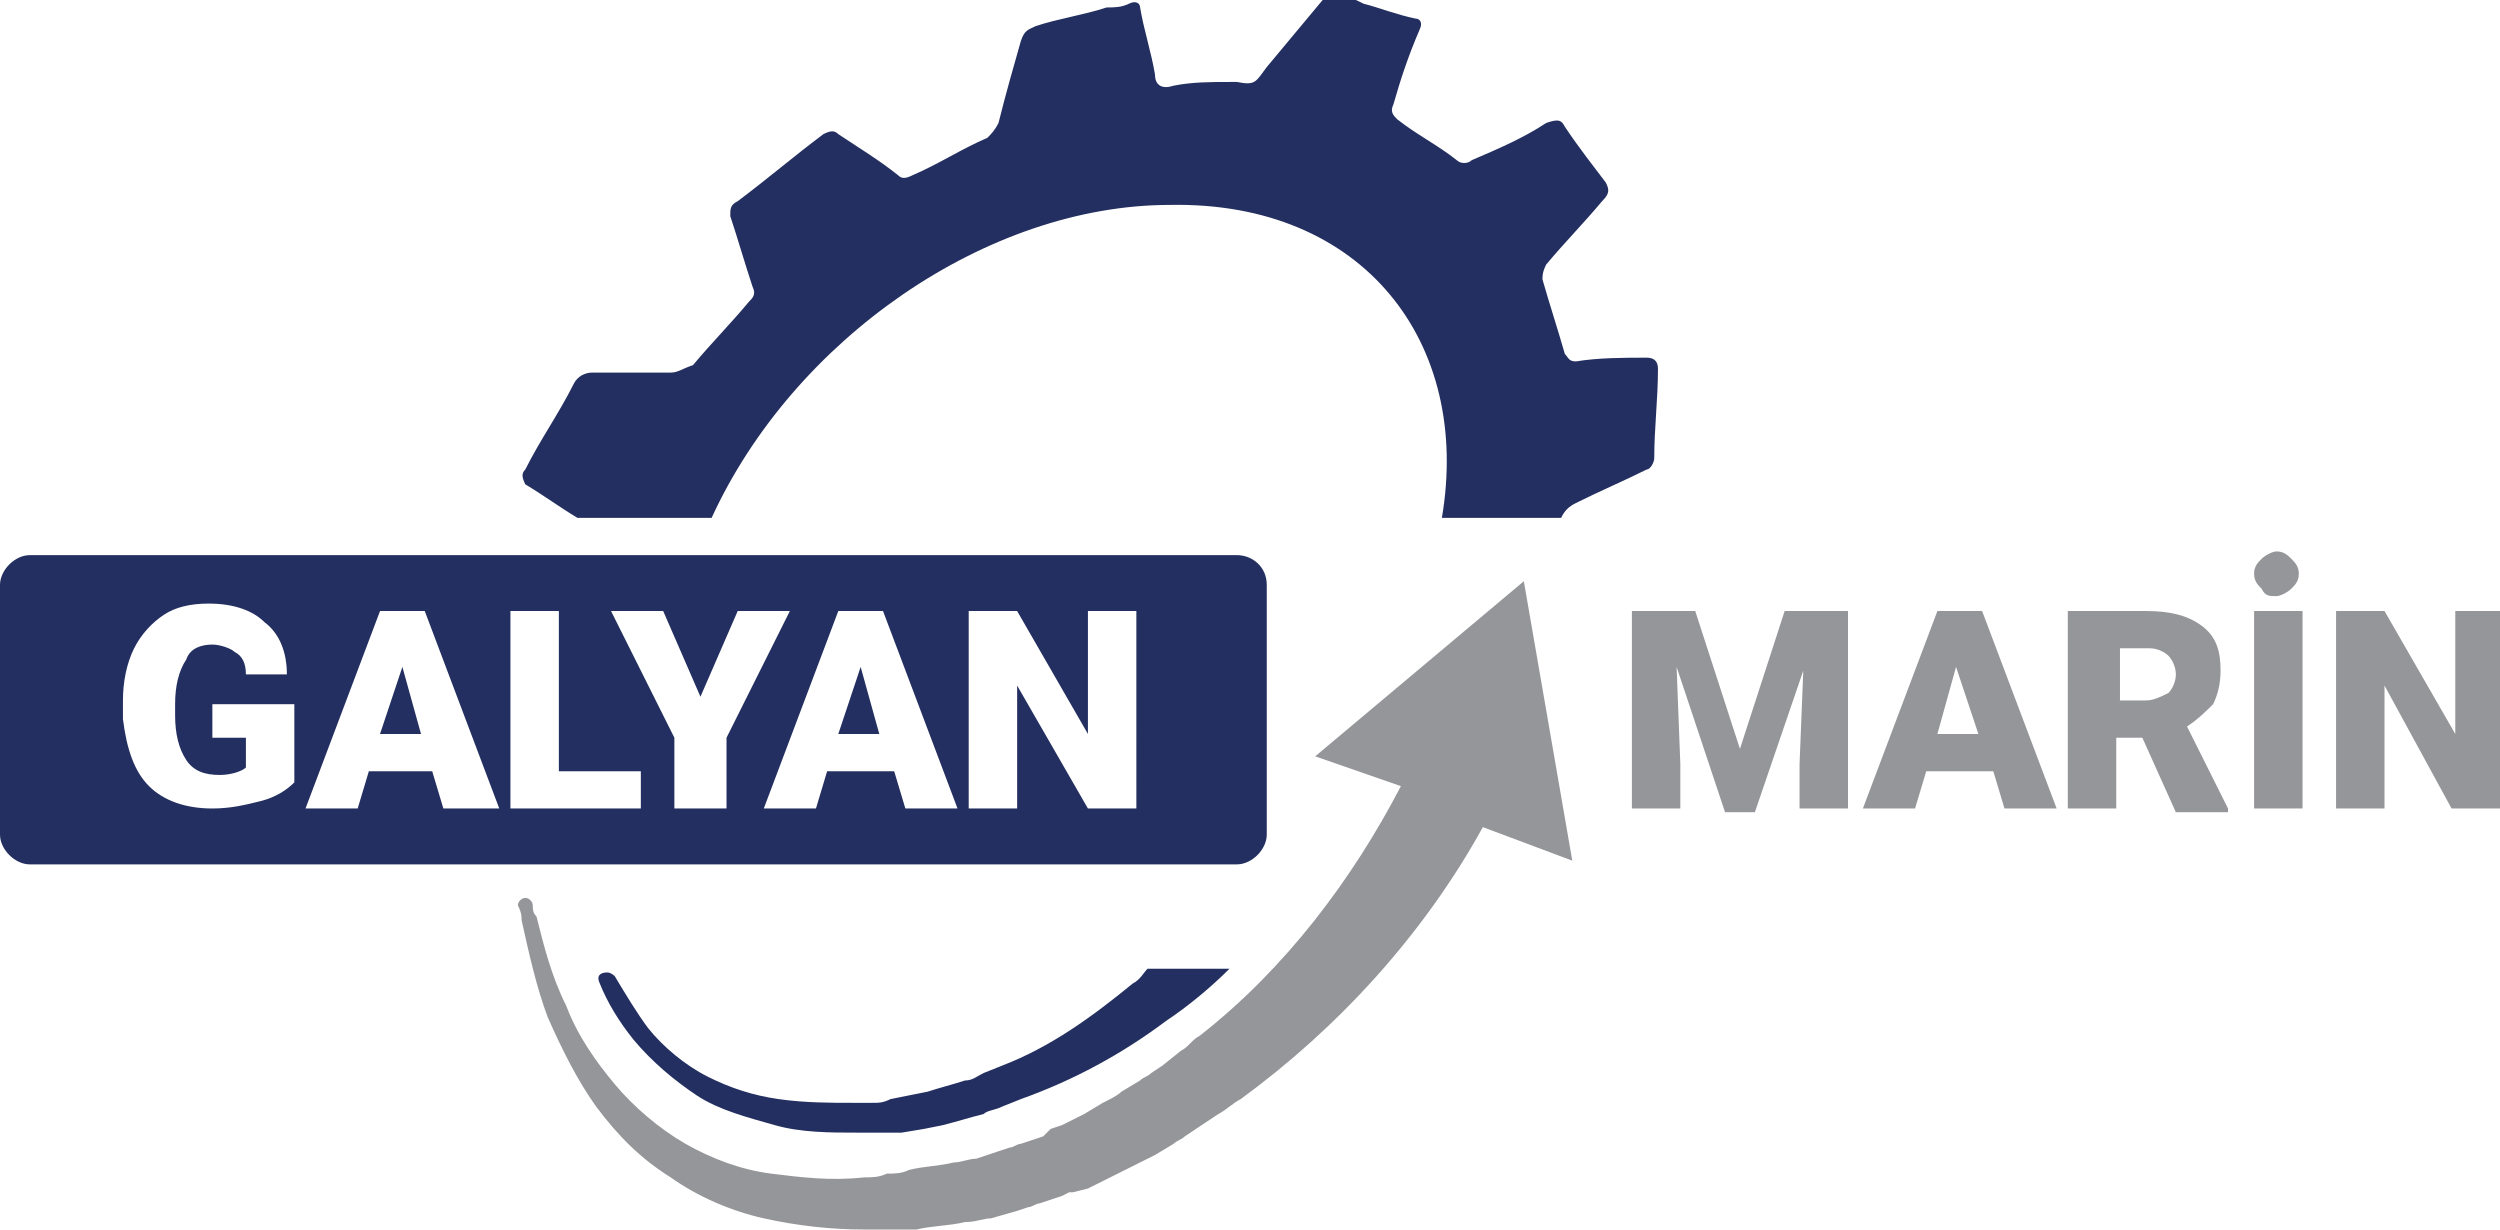
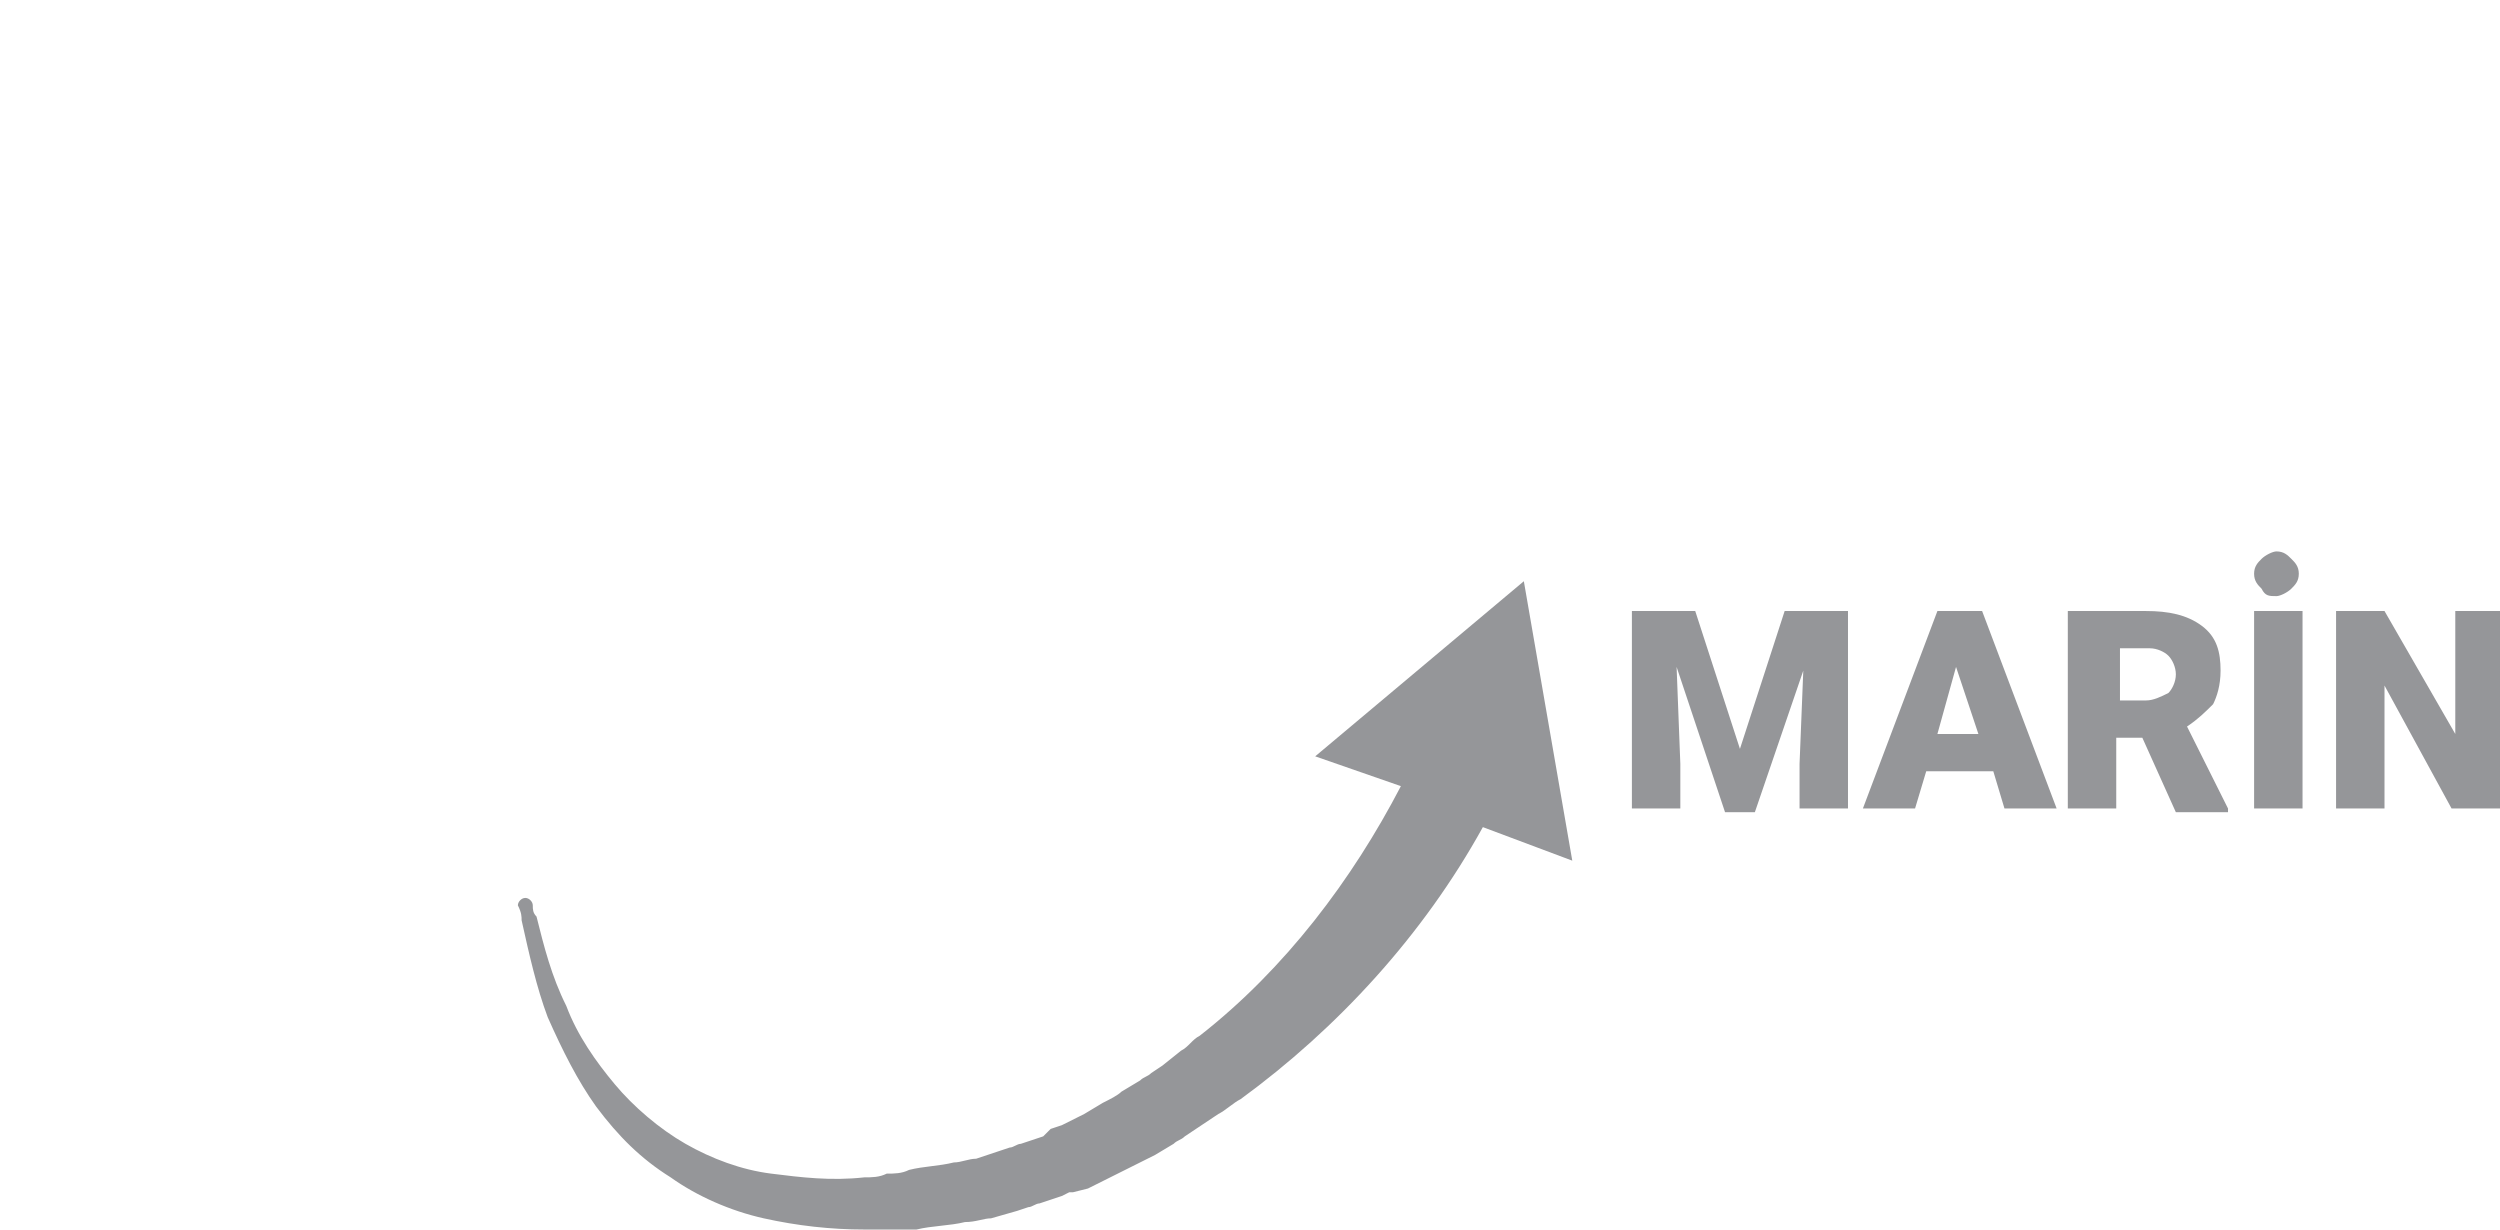
<svg xmlns="http://www.w3.org/2000/svg" version="1.1" id="katman_1" x="0px" y="0px" viewBox="0 0 67.1 33" style="enable-background:new 0 0 67.1 33;" xml:space="preserve">
  <style type="text/css">
	.st0{fill:#232F60;}
	.st1{fill:#959699;}
</style>
  <g>
-     <path class="st0" d="M44.2,9.6c-0.6,0-1.3,0-1.9,0.1c-0.2,0-0.2-0.1-0.3-0.2c-0.2-0.7-0.4-1.3-0.6-2c0-0.1,0-0.2,0.1-0.4   c0.5-0.6,1-1.1,1.5-1.7c0.2-0.2,0.2-0.3,0.1-0.5C42.8,4.5,42.4,4,42,3.4c-0.1-0.2-0.2-0.2-0.5-0.1c-0.6,0.4-1.3,0.7-2,1   c-0.1,0.1-0.3,0.1-0.4,0c-0.5-0.4-1.1-0.7-1.6-1.1c-0.1-0.1-0.2-0.2-0.1-0.4c0.2-0.7,0.4-1.3,0.7-2c0.1-0.2,0-0.3-0.1-0.3   c-0.5-0.1-1-0.3-1.4-0.4c-0.2-0.1-0.4-0.2-0.7-0.2c-0.1,0-0.3-0.1-0.4,0.1c-0.5,0.6-1,1.2-1.5,1.8c-0.3,0.4-0.3,0.5-0.8,0.4   c-0.1,0-0.2,0-0.2,0c-0.5,0-1,0-1.5,0.1C31.2,2.4,31,2.3,31,2c-0.1-0.6-0.3-1.2-0.4-1.8c0-0.1-0.1-0.2-0.3-0.1   c-0.2,0.1-0.4,0.1-0.6,0.1c-0.6,0.2-1.3,0.3-1.9,0.5c-0.2,0.1-0.3,0.1-0.4,0.4c-0.2,0.7-0.4,1.4-0.6,2.2c-0.1,0.2-0.2,0.3-0.3,0.4   c-0.7,0.3-1.3,0.7-2,1c-0.2,0.1-0.3,0.1-0.4,0c-0.5-0.4-1-0.7-1.6-1.1c-0.1-0.1-0.2-0.1-0.4,0c-0.8,0.6-1.5,1.2-2.3,1.8   c-0.2,0.1-0.2,0.2-0.2,0.4c0.2,0.6,0.4,1.3,0.6,1.9c0.1,0.2,0,0.3-0.1,0.4c-0.5,0.6-1,1.1-1.5,1.7C18.3,9.9,18.2,10,18,10   c-0.7,0-1.4,0-2.1,0c-0.2,0-0.4,0.1-0.5,0.3c-0.4,0.8-0.9,1.5-1.3,2.3C14,12.7,14,12.8,14.1,13c0.5,0.3,0.9,0.6,1.4,0.9h3.6   c2.2-4.8,7.4-8.4,12.3-8.4c5.2-0.1,8.1,3.7,7.3,8.4h3.2c0.1-0.2,0.2-0.3,0.4-0.4c0.6-0.3,1.3-0.6,1.9-0.9c0.1,0,0.2-0.2,0.2-0.3   c0-0.8,0.1-1.6,0.1-2.4C44.5,9.7,44.4,9.6,44.2,9.6z" />
    <g>
-       <polygon class="st0" points="22.5,19.7 23.6,19.7 23.1,17.9   " />
-       <polygon class="st0" points="10.2,19.7 11.3,19.7 10.8,17.9   " />
-       <path class="st0" d="M33.2,14.9H0.8c-0.4,0-0.8,0.4-0.8,0.8v6.7c0,0.4,0.4,0.8,0.8,0.8h32.4c0.4,0,0.8-0.4,0.8-0.8v-6.7    C34,15.2,33.6,14.9,33.2,14.9z M7.9,21c-0.2,0.2-0.5,0.4-0.9,0.5c-0.4,0.1-0.8,0.2-1.3,0.2c-0.7,0-1.3-0.2-1.7-0.6    c-0.4-0.4-0.6-1-0.7-1.8l0-0.5c0-0.5,0.1-1,0.3-1.4c0.2-0.4,0.5-0.7,0.8-0.9c0.3-0.2,0.7-0.3,1.2-0.3c0.7,0,1.2,0.2,1.5,0.5    c0.4,0.3,0.6,0.8,0.6,1.4H6.6c0-0.3-0.1-0.5-0.3-0.6c-0.1-0.1-0.4-0.2-0.6-0.2c-0.3,0-0.6,0.1-0.7,0.4c-0.2,0.3-0.3,0.7-0.3,1.2    v0.3c0,0.5,0.1,0.9,0.3,1.2c0.2,0.3,0.5,0.4,0.9,0.4c0.3,0,0.6-0.1,0.7-0.2v-0.8H5.7v-0.9h2.2V21z M11.9,21.7l-0.3-1H9.9l-0.3,1    H8.2l2-5.3h1.2l2,5.3H11.9z M17.2,21.7h-3.5v-5.3H15v4.3h2.2V21.7z M19.4,21.7h-1.3v-1.9l-1.7-3.4h1.4l1,2.3l1-2.3h1.4l-1.7,3.4    V21.7z M24.3,21.7l-0.3-1h-1.8l-0.3,1h-1.4l2-5.3h1.2l2,5.3H24.3z M30.5,21.7h-1.3l-1.9-3.3v3.3H26v-5.3h1.3l1.9,3.3v-3.3h1.3    V21.7z" />
-     </g>
+       </g>
    <g>
      <g>
        <path class="st1" d="M45.5,16.4l1.2,3.7l1.2-3.7h1.7v5.3h-1.3v-1.2l0.1-2.5l-1.3,3.8h-0.8L45,17.9l0.1,2.6v1.2h-1.3v-5.3H45.5z" />
        <path class="st1" d="M53.5,20.7h-1.8l-0.3,1H50l2-5.3h1.2l2,5.3h-1.4L53.5,20.7z M52,19.7h1.1l-0.6-1.8L52,19.7z" />
        <path class="st1" d="M57.5,19.8h-0.7v1.9h-1.3v-5.3h2.1c0.6,0,1.1,0.1,1.5,0.4c0.4,0.3,0.5,0.7,0.5,1.2c0,0.4-0.1,0.7-0.2,0.9     c-0.2,0.2-0.4,0.4-0.7,0.6l1.1,2.2v0.1h-1.4L57.5,19.8z M56.8,18.8h0.8c0.2,0,0.4-0.1,0.6-0.2c0.1-0.1,0.2-0.3,0.2-0.5     s-0.1-0.4-0.2-0.5c-0.1-0.1-0.3-0.2-0.5-0.2h-0.8V18.8z" />
        <path class="st1" d="M61.8,21.7h-1.3v-5.3h1.3V21.7z M60.5,15.4c0-0.2,0.1-0.3,0.2-0.4c0.1-0.1,0.3-0.2,0.4-0.2     c0.2,0,0.3,0.1,0.4,0.2c0.1,0.1,0.2,0.2,0.2,0.4c0,0.2-0.1,0.3-0.2,0.4c-0.1,0.1-0.3,0.2-0.4,0.2c-0.2,0-0.3,0-0.4-0.2     C60.6,15.7,60.5,15.6,60.5,15.4z" />
        <path class="st1" d="M67.1,21.7h-1.3L64,18.4v3.3h-1.3v-5.3H64l1.9,3.3v-3.3h1.3V21.7z" />
      </g>
    </g>
    <path class="st1" d="M42.2,23.1l-2.4-0.9c-1.6,2.9-3.9,5.4-6.5,7.3c-0.2,0.1-0.4,0.3-0.6,0.4l-0.6,0.4l-0.3,0.2   c-0.1,0.1-0.2,0.1-0.3,0.2L31,31c-0.2,0.1-0.4,0.2-0.6,0.3l-0.6,0.3c-0.2,0.1-0.4,0.2-0.6,0.3L28.8,32L28.7,32l-0.2,0.1l-0.6,0.2   c-0.1,0-0.2,0.1-0.3,0.1l-0.3,0.1l-0.7,0.2c-0.2,0-0.4,0.1-0.7,0.1c-0.4,0.1-0.9,0.1-1.3,0.2c-0.2,0-0.4,0-0.7,0   c-0.2,0-0.5,0-0.7,0c-0.9,0-1.8-0.1-2.7-0.3c-0.9-0.2-1.8-0.6-2.5-1.1c-0.8-0.5-1.4-1.1-2-1.9c-0.5-0.7-0.9-1.5-1.3-2.4   c-0.3-0.8-0.5-1.7-0.7-2.6c0-0.1,0-0.2-0.1-0.4c0-0.1,0.1-0.2,0.2-0.2l0,0c0.1,0,0.2,0.1,0.2,0.2c0,0.1,0,0.2,0.1,0.3   c0.2,0.8,0.4,1.6,0.8,2.4c0.3,0.8,0.8,1.5,1.3,2.1c0.5,0.6,1.2,1.2,1.9,1.6c0.7,0.4,1.5,0.7,2.3,0.8c0.8,0.1,1.6,0.2,2.5,0.1   c0.2,0,0.4,0,0.6-0.1c0.2,0,0.4,0,0.6-0.1c0.4-0.1,0.8-0.1,1.2-0.2c0.2,0,0.4-0.1,0.6-0.1l0.6-0.2l0.3-0.1c0.1,0,0.2-0.1,0.3-0.1   l0.6-0.2l0.1-0.1l0.1-0.1l0.3-0.1c0.2-0.1,0.4-0.2,0.6-0.3l0.5-0.3c0.2-0.1,0.4-0.2,0.5-0.3l0.5-0.3c0.1-0.1,0.2-0.1,0.3-0.2   l0.3-0.2l0.5-0.4c0.2-0.1,0.3-0.3,0.5-0.4c2.3-1.8,4.1-4.2,5.4-6.7l-2.3-0.8l5.6-4.7L42.2,23.1z" />
-     <path class="st0" d="M33,26c-0.5,0.5-1.1,1-1.7,1.4c-1.2,0.9-2.5,1.6-3.9,2.1l-0.5,0.2c-0.2,0.1-0.4,0.1-0.5,0.2   c-0.4,0.1-0.7,0.2-1.1,0.3l-0.5,0.1l-0.6,0.1c-0.2,0-0.4,0-0.6,0c-0.2,0-0.4,0-0.6,0c-0.7,0-1.5,0-2.2-0.2   c-0.7-0.2-1.5-0.4-2.1-0.8c-0.6-0.4-1.2-0.9-1.7-1.5c-0.4-0.5-0.7-1-0.9-1.5c-0.1-0.2,0-0.3,0.2-0.3l0,0c0.1,0,0.2,0.1,0.2,0.1   c0.3,0.5,0.6,1,0.9,1.4c0.4,0.5,1,1,1.6,1.3c0.6,0.3,1.2,0.5,1.9,0.6c0.7,0.1,1.4,0.1,2,0.1c0.2,0,0.3,0,0.5,0c0.2,0,0.3,0,0.5-0.1   l0.5-0.1l0.5-0.1c0.3-0.1,0.7-0.2,1-0.3c0.2,0,0.3-0.1,0.5-0.2l0.5-0.2c1.3-0.5,2.4-1.3,3.5-2.2c0.2-0.1,0.3-0.3,0.4-0.4H33z" />
  </g>
</svg>